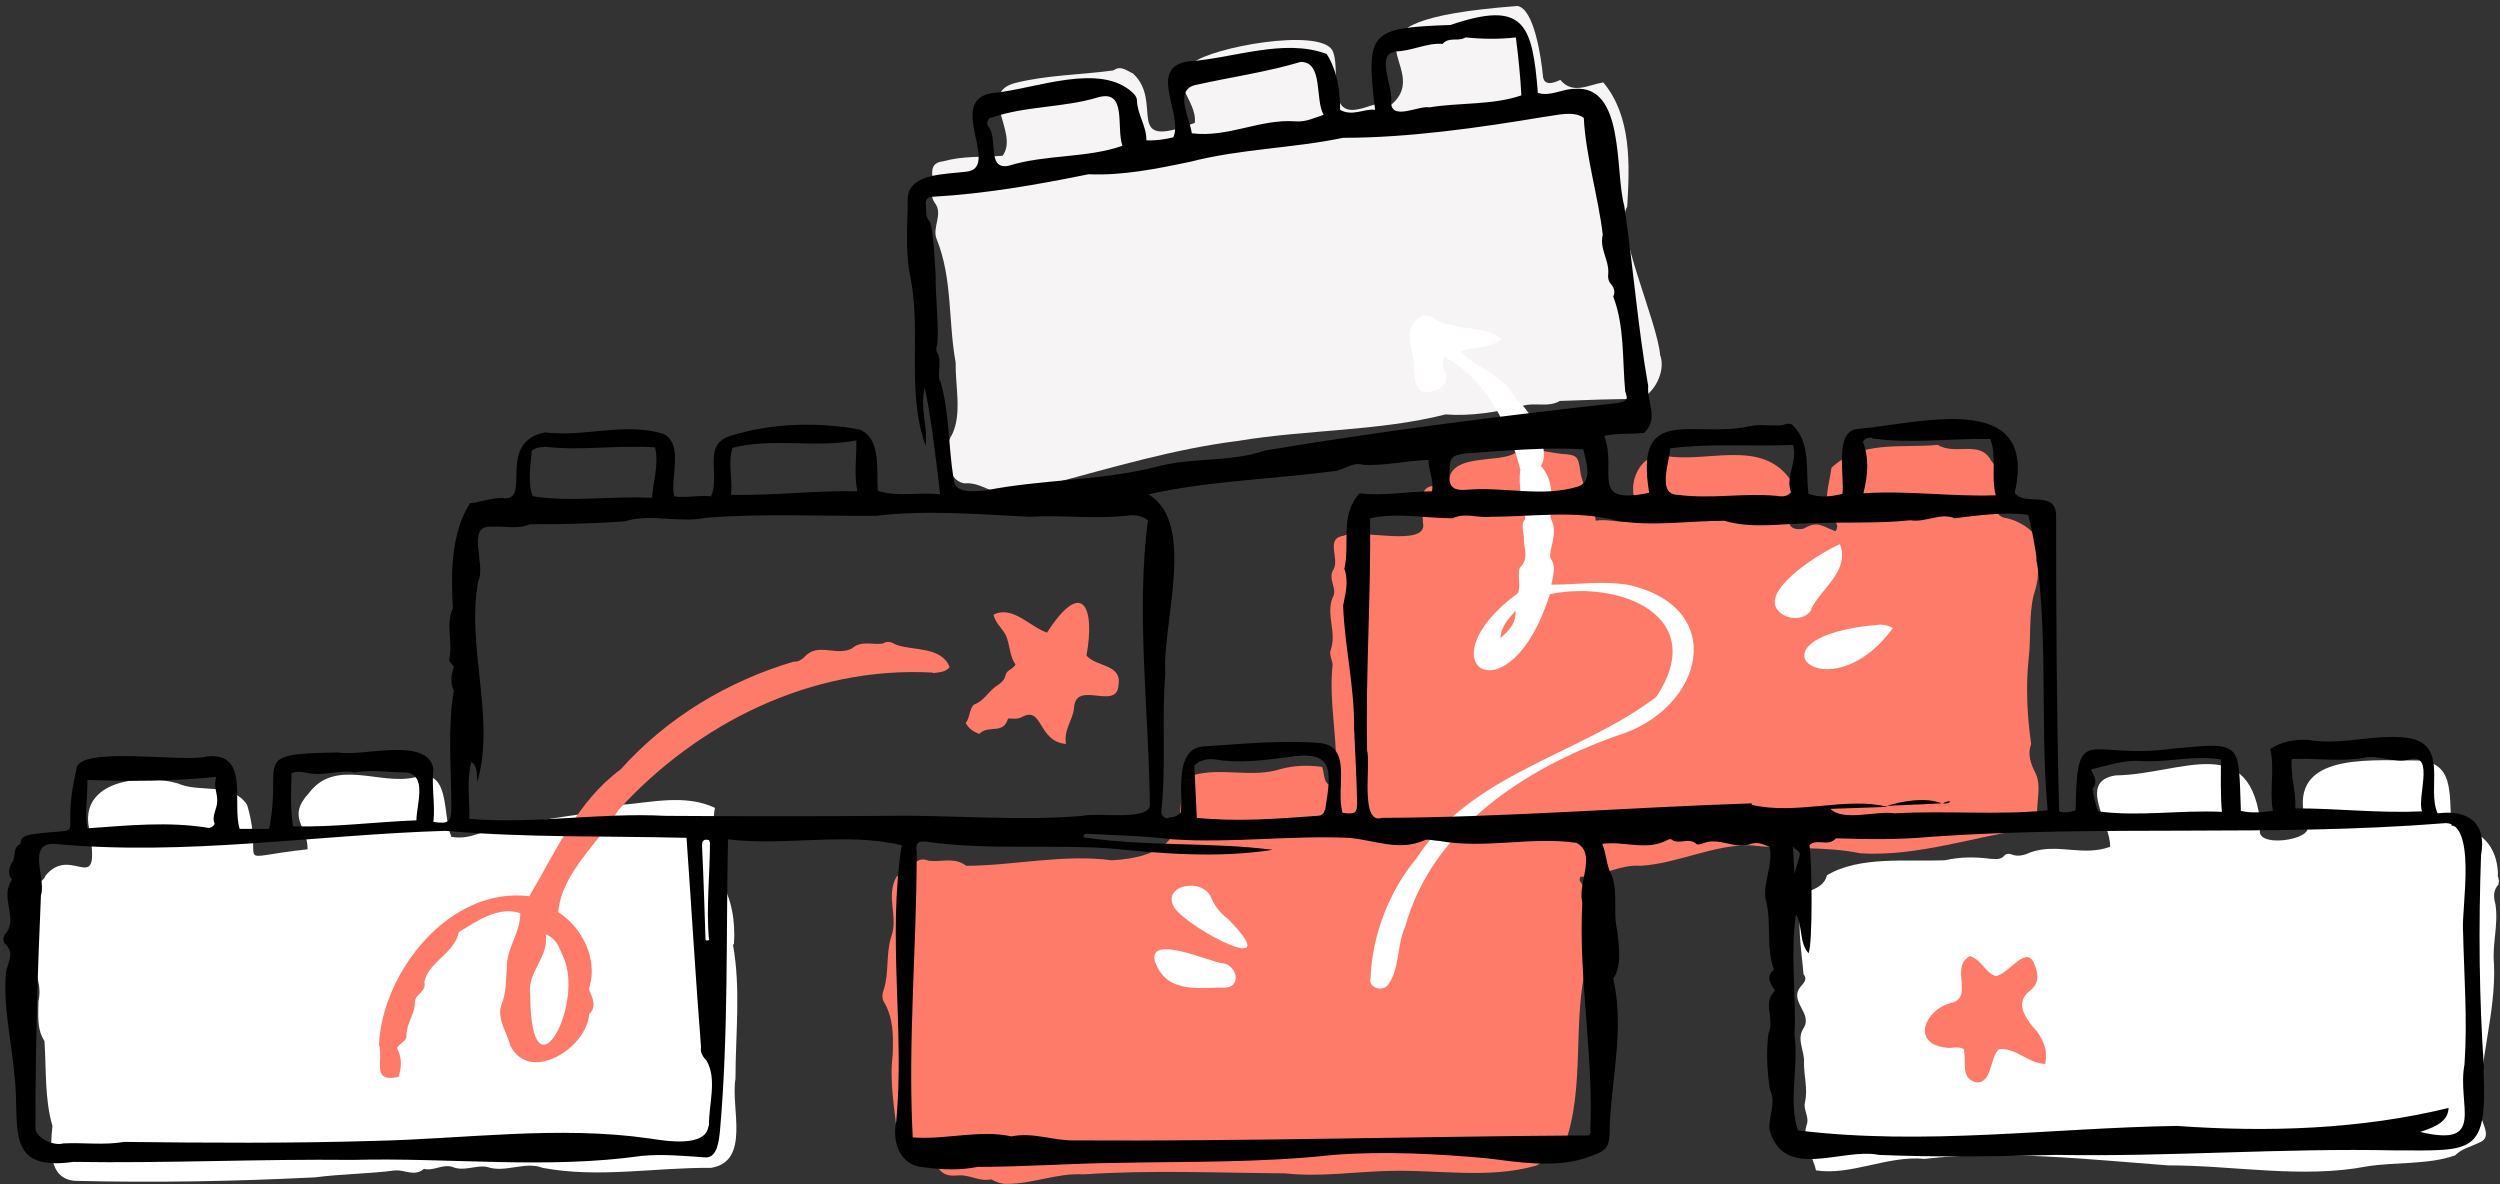
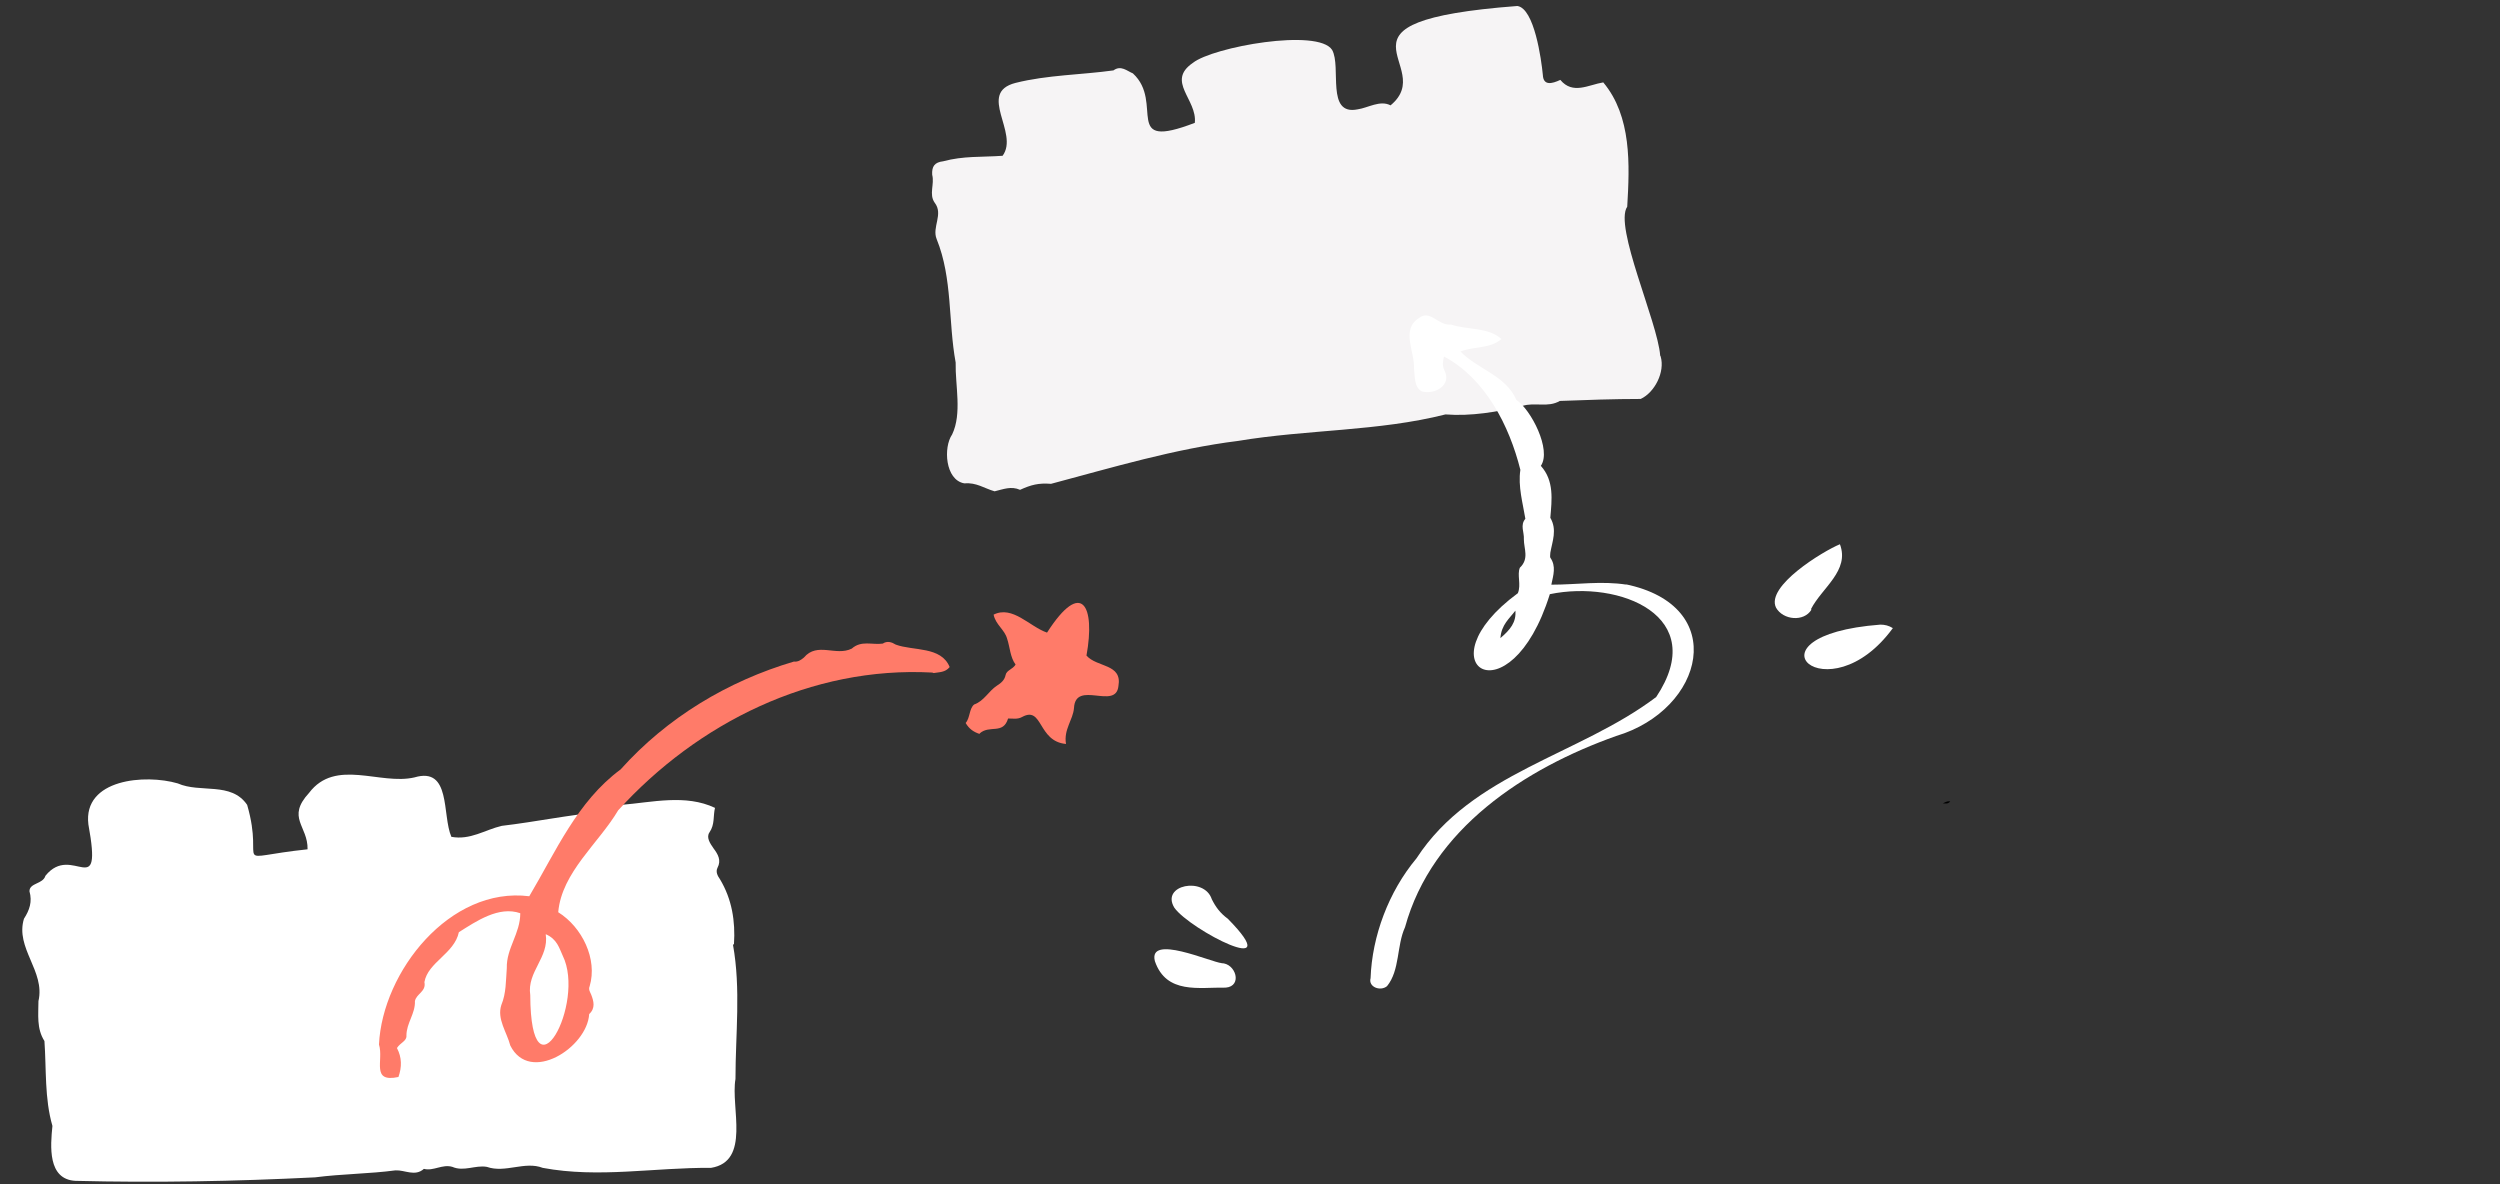
<svg xmlns="http://www.w3.org/2000/svg" fill="#000000" height="237.2" preserveAspectRatio="xMidYMid meet" version="1" viewBox="-0.6 -1.2 500.7 237.2" width="500.7" zoomAndPan="magnify">
  <rect x="-0.6" y="-1.2" width="500.7" height="237.2" fill="#333333" stroke="none" />
  <g id="change1_1">
    <path d="m146.4,187.9c.3-4.6-.4-9-2.8-13-.5-.7-.9-1.5-.5-2.3.8-1.5.1-2.7-.8-3.9-.7-1-1.5-2.2-.8-3.2,1.1-1.6.7-3.3,1.1-4.9-5.9-2.8-12.6-1.1-18.8-.6-1.4.4-2.2,1.8-3.8,1.4-6.7.6-13.3,2-20.1,2.8-3.4.8-6.3,2.9-10.1,2.2-1.9-4.4,0-14.1-7.4-11.9-6.9,1.6-15.8-3.9-21.1,3.1-4.6,5-.2,6.6-.3,11.3-16.1,1.7-8.4,3.9-12.1-8.9-3.2-4.7-9.4-2.3-13.9-4.3-6.5-1.9-19-.9-17.9,8.2,2.9,15.9-3.2,3.6-8.6,10.3-.5,1.7-3.2,1.4-3.2,3.1.6,2.1,0,3.8-1.1,5.5-1.8,5.9,4.3,10.5,2.9,16.5,0,2.7-.4,5.5,1.2,8,.4,5.6,0,11.5,1.6,17-.4,4-1,10.7,4.6,11,15.9.4,32,.1,48-.7,5.4-.7,10.9-.7,16.1-1.4,1.9-.1,3.9,1.3,5.7-.3,1.9.5,3.7-1,5.7-.4,2.3,1,4.6-.4,6.9,0,3.7,1.3,7.6-1.2,11.2.2,11.2,2.1,22.4-.1,33.7,0,8-1.3,3.9-12.1,4.9-17.8,0-9,1.1-18-.5-26.9Z" fill="#ffffff" />
  </g>
  <g id="change1_2">
-     <path d="m499.7,174.1c-.1-5.9-3.4-9.3-9.3-9.9-.6-6.5.8-13.3-7.7-13.1-9.5,0-25.9-1.5-21.3,13,1.8,3-11.2,4.8-9.2.4-1.8-19.7-15.8-10.6-29.1-10.4-7.8,1.2-.8,9.8-1.1,14.3-5.5,2-10.5-.8-15.9,1.1-1.1.5-2.5,1-3.9.4-.5-.2-1.1-.1-1.4.3-.8.9-1.8.6-2.8.6-3.1-.4-6-.4-9.1.3-7.6.3-17.1-.9-23.6,3-.4,1.7-1.7,2.4-3.1,3-4,1.5-1.8,13-1.6,16.8.7.9.3,1.5-.3,2.2-3.1,3.2,2.5,5.6.2,8.8-1.3,2.2.4,4.5.2,6.8,0,2.6.8,5.3.2,7.9-.4,1.5,1,3,.3,4.6-1,3.3,1.3,6.1,1.9,9,7,1.1,14.3-3,21.7-2.3,16.2-1.8,32.6.1,48.8,1.3,13.3,0,26.9,2.7,39.9.2,5.6-.9,12.3-.3,17.6-2.2,1.4-1.4,3.1-1.7,4.7-2.5,3.3-1.2,0-4.4.3-6.8-.2-9.8,3.2-19.2,2.8-29-.4-4,.9-7.8.3-11.9-.3-1.1-.6-2.6.4-3.8.5-.6.2-1.5,0-2.2Z" fill="#ffffff" />
-   </g>
+     </g>
  <g id="change2_1">
-     <path d="m406.3,164.3c.5,0,.9-.4,1.3-1-.8-3.2,1.1-7-.8-10.2-.8-1.7-1.3-3.4-.6-5.3-.8-5.6-1.1-11.4-.5-17.1.5-4.2,0-8.5,1-12.7.7-2.2,1.2-4.4.6-6.6-.2-.7,0-1.3.5-1.9,1-3.4-3.4-6.2-6.4-6.9-4.9-.5.8-7.2-3.2-11.5-2.2-4.3-7.2-1-10.7-3.2-7.3.7-15.4-1-21.3,4.6-.4,3.5-2.1,7.3.5,10.4.7.8.9,1.5.3,2.3-2.7-1-3.5-2.2-6.4-.5-6.2,1-.4-7.5-2.9-10.2-5.9-7.8-16.6-2.9-24.8-4.4-3.6-.7-6.1,2.7-6.4,6-.2,2.4.9,4.6.3,7-2.6.7-5.1-.5-7.8,0-.4-3.6-2.6-6.5-3.1-9.9-.4-3.1-.7-3.3-3.8-3.5-3.4-.4-6.7-1.6-10,.2-3.4,1.4-11.5.1-12.4,4.6,0,1.7-2,1.4-3.2,1.6-3.5.3-2.1,5-2.1,7.4,1.1,5.1-12.9,1.1-15.9,2.6-3.7.5-.8,4.5-2,6.7-1.3,2,.9,3.9-.2,5.7-1.4,3.4.9,7-.4,10.5-.3.9.3,1.9.4,2.9-.9,8.2,1.5,16.4.4,24.5-2.5-.4-1.9-2.5-2.5-4-2.8-.4-5.6-.3-8.2.4-5.9,1.9-12-.4-17.8,1.3-5.6,2.1,3.8,15.9-16.1,17-9.7-1.3-19.9,1.1-29.2,1.1-2.3-1.8-4.9-.7-7.5-1-3.2-1.4-3.6,3.1-6.4,3.1-2.3,4,.4,8.1-1.1,12.1-1.1,3.5-.4,7.2-1.5,10.6-.3.8-.4,1.7,0,2.4,2,3.3,1.9,7,1.8,10.6-.7,5.5.4,10.9.9,16.3-.3,2.6.9,4,3.5,4.5,1.7,0,1.9,2.1,3.6,1.9.5,0,1.1,0,1.4.4,1.1,1.3,2.5,1.2,3.9,1.1,2.2-.1,4.2,1.3,6.4.8,1,.5,2.1,1,3.3.9,5.1,0,9.9-2.2,15.2-1.9,13.5-.9,26.9-.3,40.4-.2,7.1.8,14.3-.4,21.4-.5,9.5-.2,19.4,1.6,28.7-1,2.6-.8,2.2-4.9,5.7-3.8,4.5-11.9,1.5-25,4.7-37.3,1.1-2.7-1-5.7.5-8.3-.3-2.5-.4-5.5-2-7.7-.1-.1,0-.5.1-.8,4.3,0,7.8-2.5,12.1-2.2,7.7-.5,14.5-4.3,22.2-4.1,7.2.9,14.5.1,21.8,1.6,11.6.7,22.8-3.4,34.3-5Z" fill="#ff7b69" />
-   </g>
+     </g>
  <g id="change2_2">
    <path d="m186.4,133.6c1.1-.2,2.3-.1,3.2-1.2-1.7-4.2-7.3-3.2-10.8-4.5-.8-.5-1.7-.8-2.6-.2-2.1.3-4.3-.7-6.2,1-3.2,1.6-6.9-1.4-9.6,1.8-.6.5-1.2.9-2,.8-13.2,3.9-25.4,11.2-34.7,21.6-8.7,6.4-13,16.5-18.3,25.4-15.9-2-29.4,15.1-30.1,29.7,1,3.1-1.7,7.7,3.9,6.5.7-2,.7-3.9-.3-5.8.7-1.1,2-1.4,1.9-2.5,0-2.5,1.8-4.4,1.7-6.9.3-1.5,2.3-1.9,1.9-3.8.7-4,6-5.7,6.9-10,3.5-2.2,8-5.3,12.3-3.8,0,4.1-2.8,7-2.7,11-.2,2.5-.1,5-1.1,7.4-.9,2.8,1.1,5.4,1.8,8.1,3.9,7.8,15.4.4,15.8-6.3,1.3-1.2.9-2.6.4-3.9-.2-.5-.6-1-.3-1.7,1.6-5.4-1.5-11.8-6.3-14.8.7-8,8.1-13.8,12-20.4,15.9-17.5,38.7-28.9,62.9-27.6Zm-74.3,56.6c4.7,9.5-6.4,30.1-6.5,7.9-.7-4.7,3.8-7.5,3.1-12.2,2.3,1,2.7,2.8,3.4,4.3Z" fill="#ff7b69" />
  </g>
  <g id="change2_3">
    <path d="m195.6,145.7c2-1.8,4.7.3,5.7-3,1,0,1.9.2,2.8-.3,4.2-2.3,3.1,4.9,8.8,5.4-.5-2.9,1.4-4.8,1.6-7.2.3-5.7,8.4.5,8.9-4.4.8-4.5-4.3-3.7-6.4-6.1,1.8-9.9-.9-15.5-7.9-4.6-3.5-1.2-6.9-5.5-10.7-3.6.4,2,2.2,3,2.7,4.8.6,1.8.6,3.7,1.7,5.2-.6,1-1.8,1.1-2,2.1-.2,1-.9,1.6-1.7,2.1-1.7,1.1-2.6,3.1-4.6,3.8-1,.8-.8,2.7-1.7,3.7.7,1.2,1.6,1.8,2.8,2.2Z" fill="#ff7b69" />
  </g>
  <g id="change2_4">
-     <path d="m407.1,205.1c-2.1-2.4-4.3-5.5-1.1-7.9,1.9-1.6,1.6-3.3.9-5.2-1.6-4.3-5.1,1.9-7.8,2.3-2.1-.7-2.9-3.4-5.2-4-4.1,2.3,1,8.3-3.8,9.4-5,1.2-8.1,8-1.1,8.9,1.3.3,2.3-.4,3.7.3.6,2.5-.8,6.1,2.7,6.7,3,0,2.5-5.1,4.4-6.7,3.5-.2,5.7,2.8,9.2,3,.6-2.8-.4-4.9-1.9-6.9Z" fill="#ff7b69" />
-   </g>
+     </g>
  <g id="change3_1">
    <path d="m331.9,70c-.5-6.7-9.3-25.9-6.6-29.8.5-8.4.9-18.1-4.8-24.9-3,.5-6.1,2.5-8.6-.5-1.7.8-3.4,1.2-3.5-1-.3-3.1-1.7-13.3-5.1-13.8-40.8,3.1-15.6,11.8-25.4,19.9-2.1-1.1-4.5.5-6.6.8-6.4,1.3-3.2-8.5-5.1-11.9-2.8-4.4-23.9-.6-27.9,2.6-5.4,3.7.9,7.3.4,12-14.8,5.7-6-4-12.4-9.9-1.2-.5-2.4-1.7-3.9-.6-6.5.9-13.2.9-19.6,2.5-7.8,2,.8,10-2.6,14.6-4.3.3-7.8,0-11.9,1.1-1.7.2-2.3,1-2.2,2.7.5,1.9-.7,3.9.5,5.6,1.8,2.3-.6,4.9.4,7.3,3.2,7.9,2.3,16.6,3.8,24.7-.1,4.6,1.3,10.2-.7,14.4-1.8,2.6-1.4,9.1,2.4,9.8,2.5-.2,4,1,6.1,1.6,1.7-.4,3.3-1.1,5.1-.3,2.2-1,3.7-1.4,6.2-1.2,12.4-3.3,24.7-7,37.5-8.6,13.8-2.3,28.1-1.9,41.5-5.3,5.1.4,10.4-.5,15.4-1.7,2.5-.8,5.1.4,7.5-1,5.4-.2,10.8-.4,16.2-.4,2.8-1.3,4.9-5.4,4-8.5Z" fill="#f6f4f5" />
  </g>
  <g id="change1_3">
    <path d="m325.2,115.9c-5-.8-10,0-15.1,0,.4-1.9,1-3.7-.2-5.4-.1-.2,0-.6,0-1,.4-2.3,1.4-4.6,0-7,.3-3.6.8-7.4-1.9-10.4,2.2-3.2-2-11.3-4.9-13.2-2.1-4.9-7.7-6.1-11.2-9.7,2.8-1.1,5.9-.5,8.2-2.5-2.6-2.4-6.8-1.8-10.1-2.9-2.5.3-4.2-3.1-6.4-1.3-3.7,2.3-.8,6.8-1,10.2.2,1.5,0,3.7,1.6,4.5,2.6.7,6-1.3,4.5-4.2-.5-1-.3-1.9-.1-2.8,8.3,4.4,13.1,13.9,15.3,22.7-.5,3.3.5,6.7,1,9.8-1.1,1.3-.2,2.7-.3,4.1,0,1.9,1.1,3.9-.8,5.7-.6,1.4.3,3.4-.4,5.1-19.6,14.4-1.6,25.9,6.4.2,14-2.9,32.1,4.4,21.3,20.6-15.5,11.7-36.9,15.2-48,32.3-5.6,6.7-8.9,15.6-9.2,24-.5,1.8,2,2.7,3.3,1.6,2.6-3.2,1.9-8.1,3.6-11.8,5.4-19.7,24-31.8,42.3-38.3,17.7-5.3,22.8-26.1,1.8-30.4Zm-25.3,10.7c.2-2.7,1.8-3.9,3-5.5.2,2.3-1,3.8-3,5.5Z" fill="#ffffff" />
  </g>
  <g id="change1_4">
    <path d="m362.1,120.8c2.2-4.3,7.8-7.7,5.8-13-3.4,1.4-14.9,8.4-12.8,12.7,1.4,2.5,5.6,2.9,7.1.4Z" fill="#ffffff" />
  </g>
  <g id="change1_5">
    <path d="m376,123.9c-28.6,2.2-10.5,18.5,2.5.7-.8-.5-1.6-.7-2.5-.7Z" fill="#ffffff" />
  </g>
  <g id="change1_6">
    <path d="m244.1,191.7c-2.2-.2-14.8-5.9-13.4-.4,2.3,6.7,8.9,5.2,14.2,5.3,3.4-.3,2-4.9-.9-4.9Z" fill="#ffffff" />
  </g>
  <g id="change1_7">
    <path d="m245.3,182.8c-1.5-1.1-2.4-2.3-3.2-3.9-1.5-4.6-10.3-2.9-7.5,1.7,3.1,4.4,22.9,14.6,10.7,2.2Z" fill="#ffffff" />
  </g>
  <g id="change4_1">
-     <path d="m496.9,212.9c-1-14.2-1.1-28.6-.6-42.8,1.2-6.5-2.6-9.2-8.7-8.4-2.2-5,2.1-13.3-5.3-15-6.8-1.2-13.6,1.5-20.5.3-2.8-.2-5.3.3-7.7,1.8.9,4.1-.2,8.1.5,12.4-2.3.3-4.3.5-6.4,0-.5-13.7.5-13.8-13.3-12.5-17.7,2.5-19.5-5.9-19.8,12.4-1.1.3-2.1.6-3.3.2-.5-19.7-.6-39.5-.6-59.2,0-5.3-6.4-1.8-8.3-4.6,4.8-20.8-19-13.9-31.3-12.8-5,.2-2.7,9.6-3.2,13-2.3.6-4.6.8-6.8,0-.6-4.7.5-9.8-2.9-13.5-.9-1.2-2.2,0-3.3-.2-1.9.1-3.9-.3-5.7.2-11.5,2.4-23-4.6-20,13.3-12.2,2.5-6.3-4.2-9-11.4,2.6-.6,5.3-.3,8-.6,3-3,.5-6.1.8-9.4-2.1-11.9-3-24-4.8-36.1-1.9-6.8.2-24.3-10-23.4-2.5,0-4.8,1.6-7.3.8-1.1-13.9-2.8-18.6-17.5-13.6-16.1.6-17,1.2-15.1,17-2.2-.3-4.5,1.4-7,0,0-3.9-.6-7.9-2.7-11.2-8.6-3.2-18.7.9-27.7,1.5-8.3,1.2-1,10.5-3,15.2-1.7.4-3.4.7-5.4.6,0-3-1.8-5.1-1.9-8,0-.6-.4-1.1-.8-1.5-6.6-6.2-19.5-.8-27.8,0-10.1,1.1,1.7,15.2-5.7,15.8-3.9.5-11.4.3-11.6,5.3,0,5.4-.6,10.7.6,16.1,2.1,11.1-.9,22.7,3,33.5.4-4.5-1.2-7.3-.2-11.7,1.5,7.2,2.2,14.2,3.1,21.4-4.3-.5-8.4.6-12.5-.7-.3-4,.8-10.5-3.7-12.3-8.4-1.5-17.3-1.3-25.5,1.2-6.2,1.7-2.2,7.8-4.2,12.2-2.5-.3-4.9.4-7.4,0-.8-3.9,2-10.3-2.1-12.5-7.8-2.4-15.9.7-23.7-.3-9.5,1.8-3.2,12.8-7.7,13.2-2.6-.3-4.9.7-7.4,1-3.8,6.2-3.8,13.9-3.4,21-1.5,3.3,0,6.7-.7,10.1-.2.8.7,1.1.9,1.7q-1,2.8,0,4.7c-1.3,7.5-.5,15.7-.5,23.4,0,2.9-.6,3.4-3.6,2.9.4-3.4-.4-7.1,0-10.6-1.1-6.6-14.2-2.4-19.1-3.3-18,.3-11,1.4-13.8,15.3h-5.9c-1.6-5,2.1-15.4-6.5-14.5-4.6,1.3-26.2-2.3-26.2,2.6-3.6,15.3,3.2,11.3-9,13-1.1.3-2.2.4-2.2,1.9-1.6.7-.9,2.5-1.6,3.6-.8,1.2-1,2.5-.1,3.6-2.4,3.4.9,7.1-.9,10.3-.7.7-1.2,1.7-.5,2.5,2,1.9.6,3.6.2,5.7-.6,6.9,1.1,13.8,1.7,20.7,1.2,10-2.3,19.3,11.8,17.3,18.6.3,37.3-.6,56-.4,19.2-.5,38.7,1.9,57.8-.8,4.2-.4,8.5,0,12.7.3,2.5.2,2.8-3.5,3-5.4,1.7-19.3,1.2-39.4,1.6-58.3,11.3,1.4,23.9-1.5,34.8,1.2-2.9,18.3.6,36.9-1.1,55.3-.9,4.2.8,9,5.7,9.2,3.6.5,7.1.6,10.6-.1,9.3,0,18.6-.7,27.9-.8,14.5-.3,28.8,0,43.4-1.6,10.3-.8,20.9-.2,30.9.7,6.2.8,13.3,1.9,19.3,0,4.8-1.6,5.1-1.8,5.1-6.9.5-9.7,2.9-19.5.7-29.1,1.8-2.6,1.1-6.5.8-9.6-.9-3.6.2-7.7-1.1-11.1-1.1-1.9-1-4.1-1.9-6.3,4.6-.6,8.9,1.5,13.1-.8.2-.1.6-.2.7-.1,1.5,1.2,3.5-.5,5,.9.3.3,1,0,1.4-.1,3.1-1.3,6.3,1.2,9.3.2,1.6-.6,2.7,0,4,.5.8,3.4-1.3,7.1-.8,10.4,1.3,4.7,0,9.7,1.7,14.2-1.7,1.4-.8,2.7.2,4.2-2.6,2.4,0,5.5-1.3,8.5-.5,3.5-.3,7.9.3,11.4,1.3,2.6-.4,5.4-.1,8,2.9,10.3,14.5,3.5,21.9,5,11.8.5,23.8.3,35.6,0,22.6.4,45.2-1.4,67.9-.9,15.5,0,18.4,1,17.6-16.2Zm-38.5-62.1c4.8-.2,9.5.6,14.3-.2,3.1-.8,6.5,1.3,9.6.2,4.7-.9,1.1,7.9,2.2,10.5-8.7.4-16.8-.6-25.4-.6.2-3.3-1-6.4-.7-9.9Zm-30.5.4c5.5.4,10.8-1.2,16.3-.3,0,3.6-.1,6.9.2,10.5-8.4-.4-16.6,1-24.8-.1-.4-.9-1-3.6-1.1-4.5,1-1.2.5-2.3-.3-3.9,3.4-.8,6.5-1.9,9.8-1.7Zm-53.6-64.6c7.9,1.1,15.8,0,23.7.1,1.4,3.6.1,7.3,1.1,11.3-9,.3-17.6-1-26.5-.4.9-3.6,1.2-7-.1-10.3.5-.9,1.3-.9,1.9-.8Zm-40.4,2c8.3-1.1,16.3-.3,24.6-.7,1,3.3-1.6,6.4-.4,9.5-1,1.1-2.1.8-3,.7-6.6-.6-13.1.7-19.7-.2-4.2,0-1.6-6.7-1.5-9.2Zm-55.1-79.5c3.2,0,6.5-1.8,9.5-1.5,1.3-1.5,3.2-.4,4.6-1.3,3.2.3,6.5.4,10.1,0,.5,3.9.9,7.8,1.1,11.6-5.8,2-12.3,1.4-18.4,2.4-2.2-.4-7.5,2.7-7.7-.9.6-2.8-3.2-9.8.8-10.2Zm-39.4,6.6c6.8-1.5,13.8-2.5,20.5-4.5,4.6,0,2.8,7.5,4.6,10.6-1.9.6-3.6,1.5-5.7,1.3-7.1-.5-13.4,3.3-20.7,2.4-.5-3.3-3.9-9.2,1.4-9.8Zm-41.5,6.7c6.7-2.4,14.5-2,21.4-4.1,5.9-1.7,3.6,6.1,4.9,9.7-7.1,2.5-15.4,1.7-22.8,4-4.5.9-2-5.7-4.1-7.9-.4-.6-.1-1.3.5-1.8Zm-10.3,52.7c-.5-1.9.5-3.9-.5-5.7-.3-.5-.2-1,0-1.5.4-3.5-.4-10-.3-14-.3-3.5-.3-7.4-1.1-10.6-1.1-1-.7-2.5-.9-3.8,0-.8.5-1.3,1.5-1.3,10.5-.6,20.8-2.4,31.1-4.5,6.8.3,13.7-1.1,20.4-2.5,10-2.6,20.6-2.7,30.6-4.8,13.1,0,27.1-2,40.3-4.2,2.5-.3,5.8-1.3,7.9.2.4,7.7,2.9,15.8,3.8,23.4-.7,2.8,1.3,5.1,1.1,7.8-.1.7,0,1.4.4,1.9.7.8,1.1,1.7.6,2.7,2.3,6,1.8,12.7,2.4,19,.6,1.7.4,1.8-1.4,2.3-23.6,2.6-47.1,5.6-70.6,9.5-7.3,2.5-15.2,1.3-22.3,3.4-11,2.7-22.5,2.4-33.7,4.6-2.2.2-6.3.8-6.5-2.2-1.1-6.6-.8-13.4-2.7-19.8Zm128,21.1c-7.3,2.3-15.1,0-22.6.7-2.8.2-3.5-.8-3.3-3.5,0-3,.5-3.5,3.4-3.8,7.8-.5,15.6-1.3,23.4-.8.5,2.4,2,6.2-.9,7.4Zm-46.9,16.6c.8,2.5.2,4.8-.3,7.3.3,8.2,2.3,16.3,2.2,24.6.2,4.9.5,9.8.6,14.8,0,2.2-.4,2.4-2.9,2.1-1.5-4.8,2.2-13.4-4.7-14-7.8-.6-15.5.2-23.2.7-5.8.5-4.1,9.1-4.5,13.2-.9,1.1-2.1.9-2.9,1.2-.9-.4-1.1-1-1-1.6,1-9.1,0-18.3.8-27.5-.7-9.8,6.3-30.1-3.4-35.8,12.2-2.7,24.5-3,36.9-4.6,2.1-.1,4-2,6.1-1.3,4.5.2,8.5-.8,13.1-1,0,2.2,1.1,4,.7,6.3-4.9,0-9.7,1-14.5.4-4.1,4.5-1.8,10.1-3.1,15.3Zm-4,48.2c-.1.9-.8,1.2-1.6,1.2-7.9.6-16.1,1.2-24,.4-.2-3.5-.3-7-.5-10.5,1.2-1.1,2.6-1.4,4.2-1.2,4.7.8,9.4.2,14.1-.4,9.8-1.7,9.2,2.5,7.9,10.5Zm-118.6-72.5c8-2.1,16.6.1,24.8-1.5.1,3.4-.5,6.6.2,10.2-8.6-.2-16.9.9-25.3.7.4-3.2-.7-6.2.3-9.4Zm-40.2.6c.9-.8,1.8-.7,2.8-.8,7.3.8,14.6-.4,21.9.1.8,3.5-.4,6.7-.6,10.1-8.2-.4-16.2.9-23.9-.3-1.1-2.8-.4-6.4-.2-9.2Zm-48.2,64.6c1.5-.7,2.7-.1,3.9,0,3,.5,6-.8,8.8-.2,3.4-.6,6.8,0,10.2,0,4.5.4,2.2,6.5,2.2,9.6-8.2.3-16.3,1.4-24.7,1.2-.6-3.8-.4-7.3-.3-10.7Zm-40.9,1.3c8.9.3,16.8.3,25.9-.6-.6,1.9.3,3.3.2,4.9,0,1.5-1.2,3-.5,4.5-.3.6-1,.9-1.3.8-8-1.3-15.8-.5-24.2.1-.6-3.2.1-6.4,0-9.7Zm124.5,69.3c-.5,4.4-8.6,3-11.9,2.5-18.2-2.6-36.8.1-55.1.5-16.7.5-33.3.4-50,.2-4.1.7-8.2.1-12.2.3-2.1.6-5.7-1.2-5.6-3.2,0-15.6.4-31,1.1-46.5,1.1-3.3-2.9-10.4,2.6-10.3,26.2,2.5,52.3-1.8,78.4-2.6,16.1,1.4,32.2,1,48.3,1.4,1,14.2,1.8,27.9,2.9,41.9-.2,1.1.4,2,1.1,2.7,2.2,3.8.4,8.8.5,13Zm.2-37.3c-.7.4-.8,0-.8-.1-.2-6.2-.4-12.5-.7-18.7,0-.9.2-1.5,1.6-1.1,0,6.8-.8,13.5-.2,20Zm35.9-24.8c-15,.1-29.7.1-44.7,0-13.2-.7-26.3,1.7-39.3.6.1-3.9-.6-7.6.4-11.4,1.4,1,1,2.5,1.2,4,3.7-12.9-2.3-27,.2-40.3,1.6-3.1-2.6-11.3,2.7-10.8,2.5-.2,5.2.6,7.6-.5,6.2,0,12.7-.1,19.1-.6,5.1-1.6,10.8.4,16.2-.7,11.4-.9,22.6-.3,34.1-.4,10.2-1.2,20.4-.3,30.6.2,6.4-.4,12.9.5,19.4-.2,1.4-.2,3-.2,4.4.9-2.4,18.5.2,38.3.4,57.2-.5,3-10.6,1.3-13.5,2-12.9,1.1-25.8-.2-38.6,0Zm140.6,63.1c0,.3-.2.6-.3.9-34.2.2-68.8,1.2-103.1,1-4.2.1-8.3-1.7-12.6-.8-6.5-1.4-13,.7-19.8.2-1-19.3.8-38,.8-57.2-.3-1.7.3-2.3,2.1-2,12.1,1.7,24.3.5,36.4,1.3,10.9,1.1,21.9,2,32.8.3-12.5-1.6-25.4-.6-37.9-2.5,0-.8.5-.7.9-.7,5.6.3,11.3.4,16.9,1.1,11.8.8,23.5-.8,35.3-.3,4.9.4,10,2.7,14.9.6,1-.5,2.1,0,3.1,0,9.4,1.7,18.4-.9,27.6.4,4.2,2.1.2,8.2,1.2,11.9-.8,15.3,2.3,30.6,1.6,45.9Zm32.2-65.6c-24.6.8-49.3,2.8-74,2.9-4.5,1.5-2.2-10.8-3-13.5-.3-15.6.8-31.2.6-46.5,5.4-1.2,11.1,0,16.5,0,2.6-1.2,4.8,0,7.7-.3,8.3,0,17-1.4,25.3.8,7,1.2,14.5,0,21.5,0,5.5,1.7,11.7.5,17.4.5,6.6-.3,13.1.1,19.8-.6,3.1.5,6.1-1.6,8.9-.4,4.8-.6,9.9-1.3,14.7-.7,4.7,18.5,2.1,39.8,3.9,59.2-10.1,1-20.4,0-30.6.6-3.7-.6-10.3,1.7-12.9-.9,3.9-.1,7.7-.3,11.5-.4h0c-8.4-2.1-18.3,1.7-27.2-.4Zm9.4,11.3c-.3.9-.5,1.8-.8,2.8-.1-1.7-.2-3.4-.3-5.3,1.5,1,1.6,1,1.1,2.5Zm133.4,40.9c-1.6,8.3,4.5,16.8-8.9,13.6,3.9-1.2,5.6-2.5,5.7-4.8-17.6,4.3-36.2,4.9-54.4,3.6-25.4.4-50.5,4-75.9.9-2-5.9.2-12.8-.7-19.1.4-8.1-.9-16.3.3-24.2,1.4,2.5.6,5.6,2.5,7.8.9-1.7.7-19,.2-21.6,1.4-1.5,3.8.4,5.3-1.4,6.3.2,12.7.3,18.9-.3,34-2.4,68.5,0,102.6-2.7,7.2-1.1,3.7,17.1,4.1,21.6.2,8.8.9,17.8.3,26.5Z" fill="#000000" />
-   </g>
+     </g>
  <g id="change4_2">
-     <path d="m388.3,159.7c-3.2-1.3-7.8-.5-11,.5,3.7-.2,7.3-.3,11-.5Z" fill="#000000" />
-   </g>
+     </g>
  <g id="change4_3">
    <path d="m388.3,159.7c0,0,.2,0,.2,0,0,0-.2,0-.2,0Z" fill="#000000" />
  </g>
  <g id="change4_4">
    <path d="m388.3,159.7s0,0,0,0c0,0,0,0,0,0Z" fill="#000000" />
  </g>
  <g id="change4_5">
    <path d="m390,159.3c-.7-.1-1,.2-1.5.4.5,0,1,.2,1.5-.4Z" fill="#000000" />
  </g>
</svg>